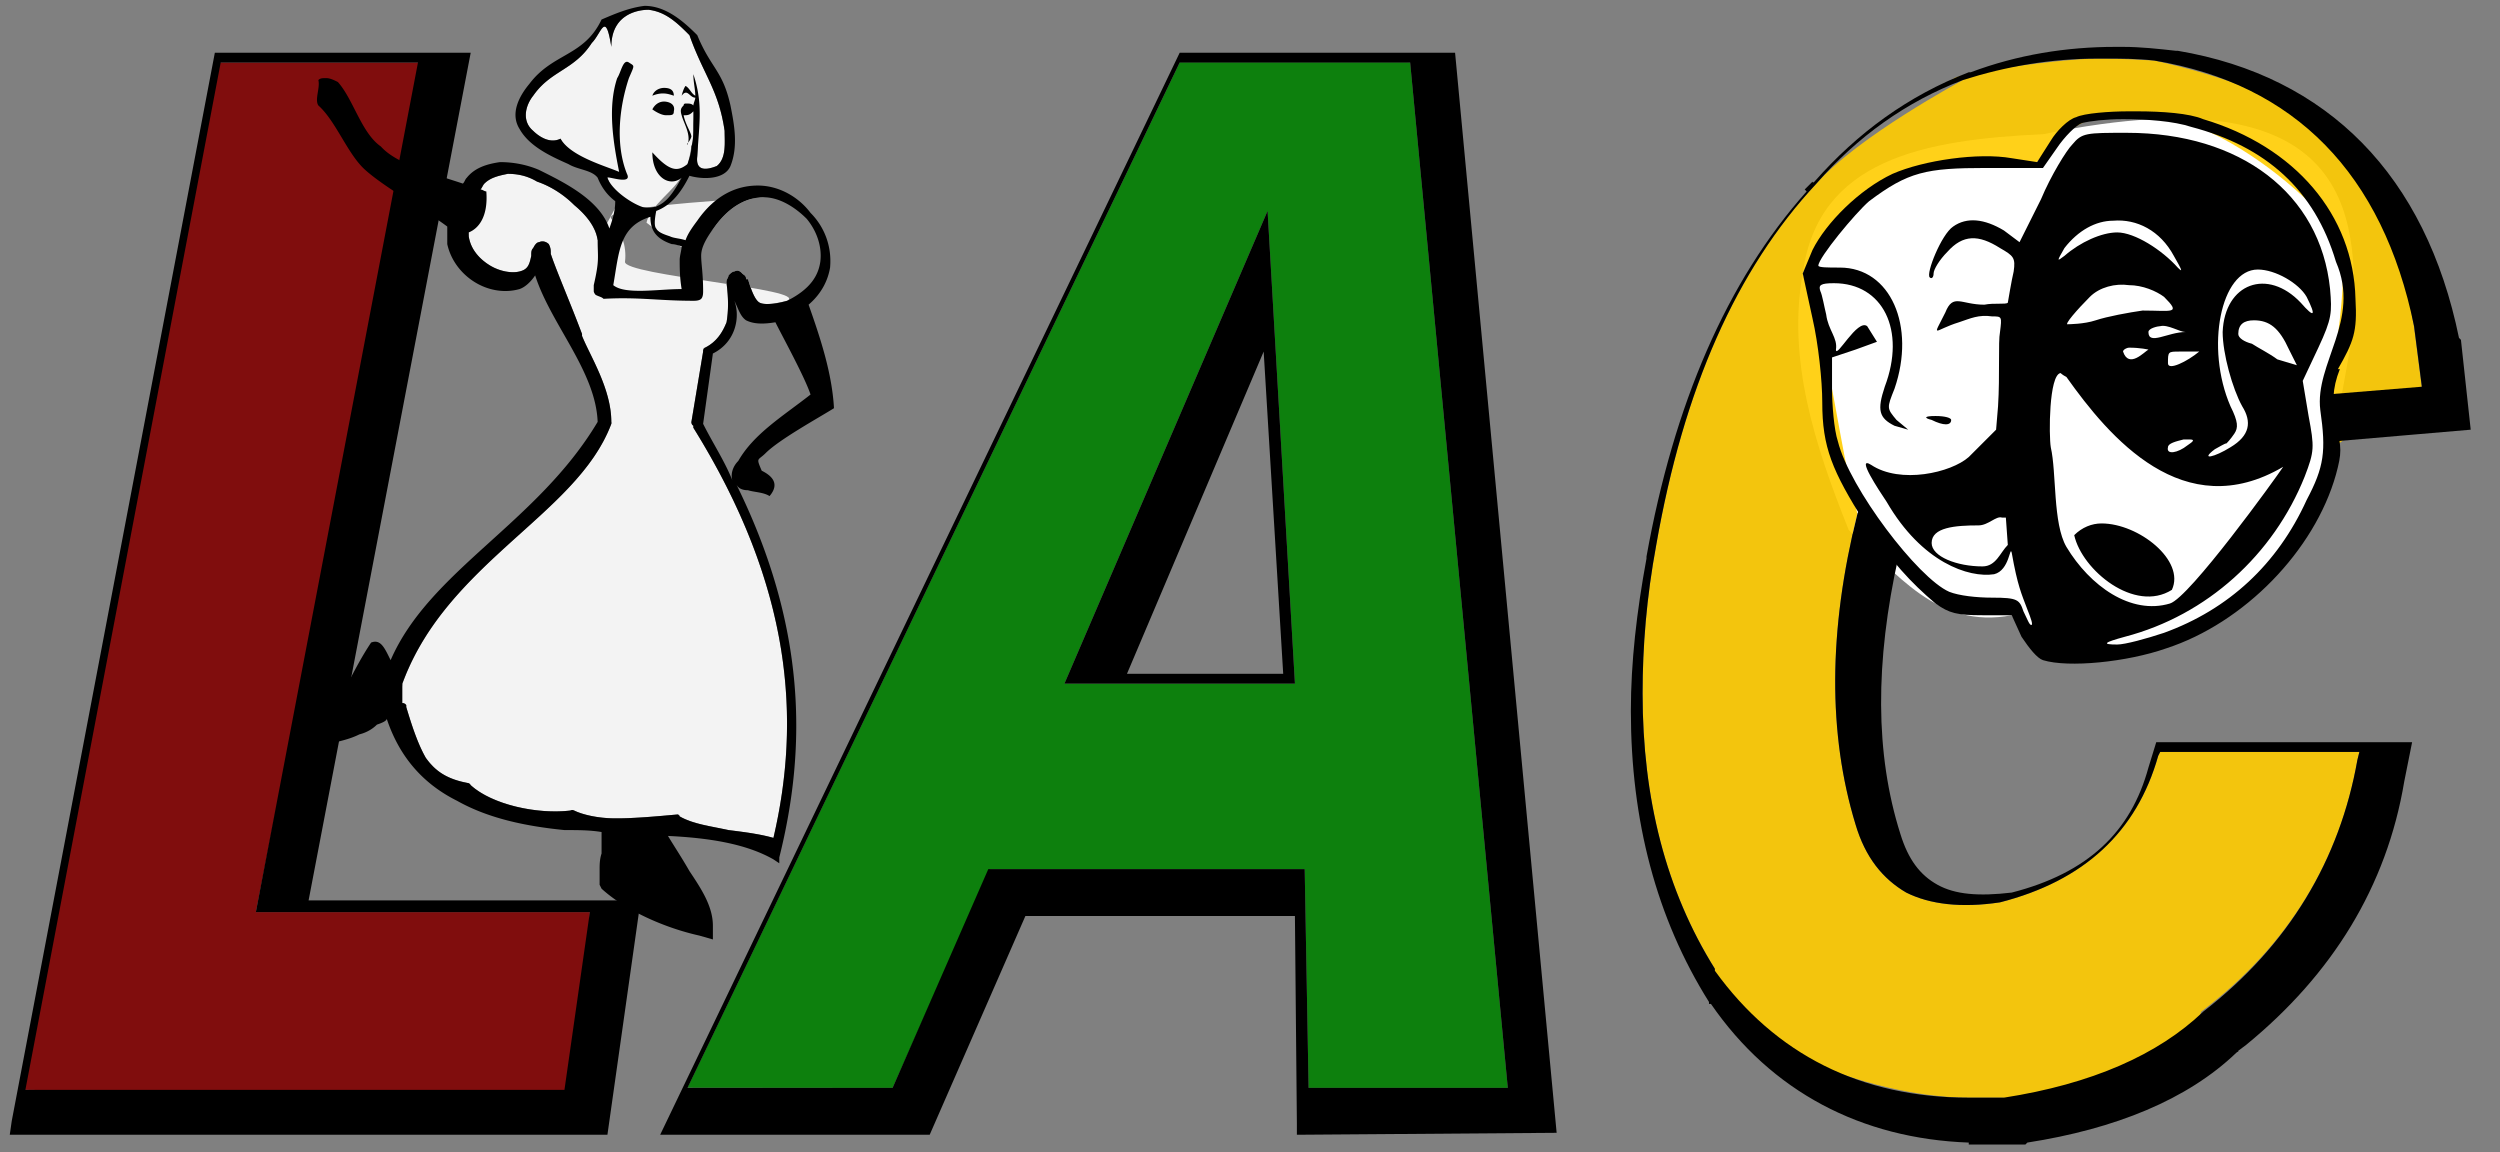
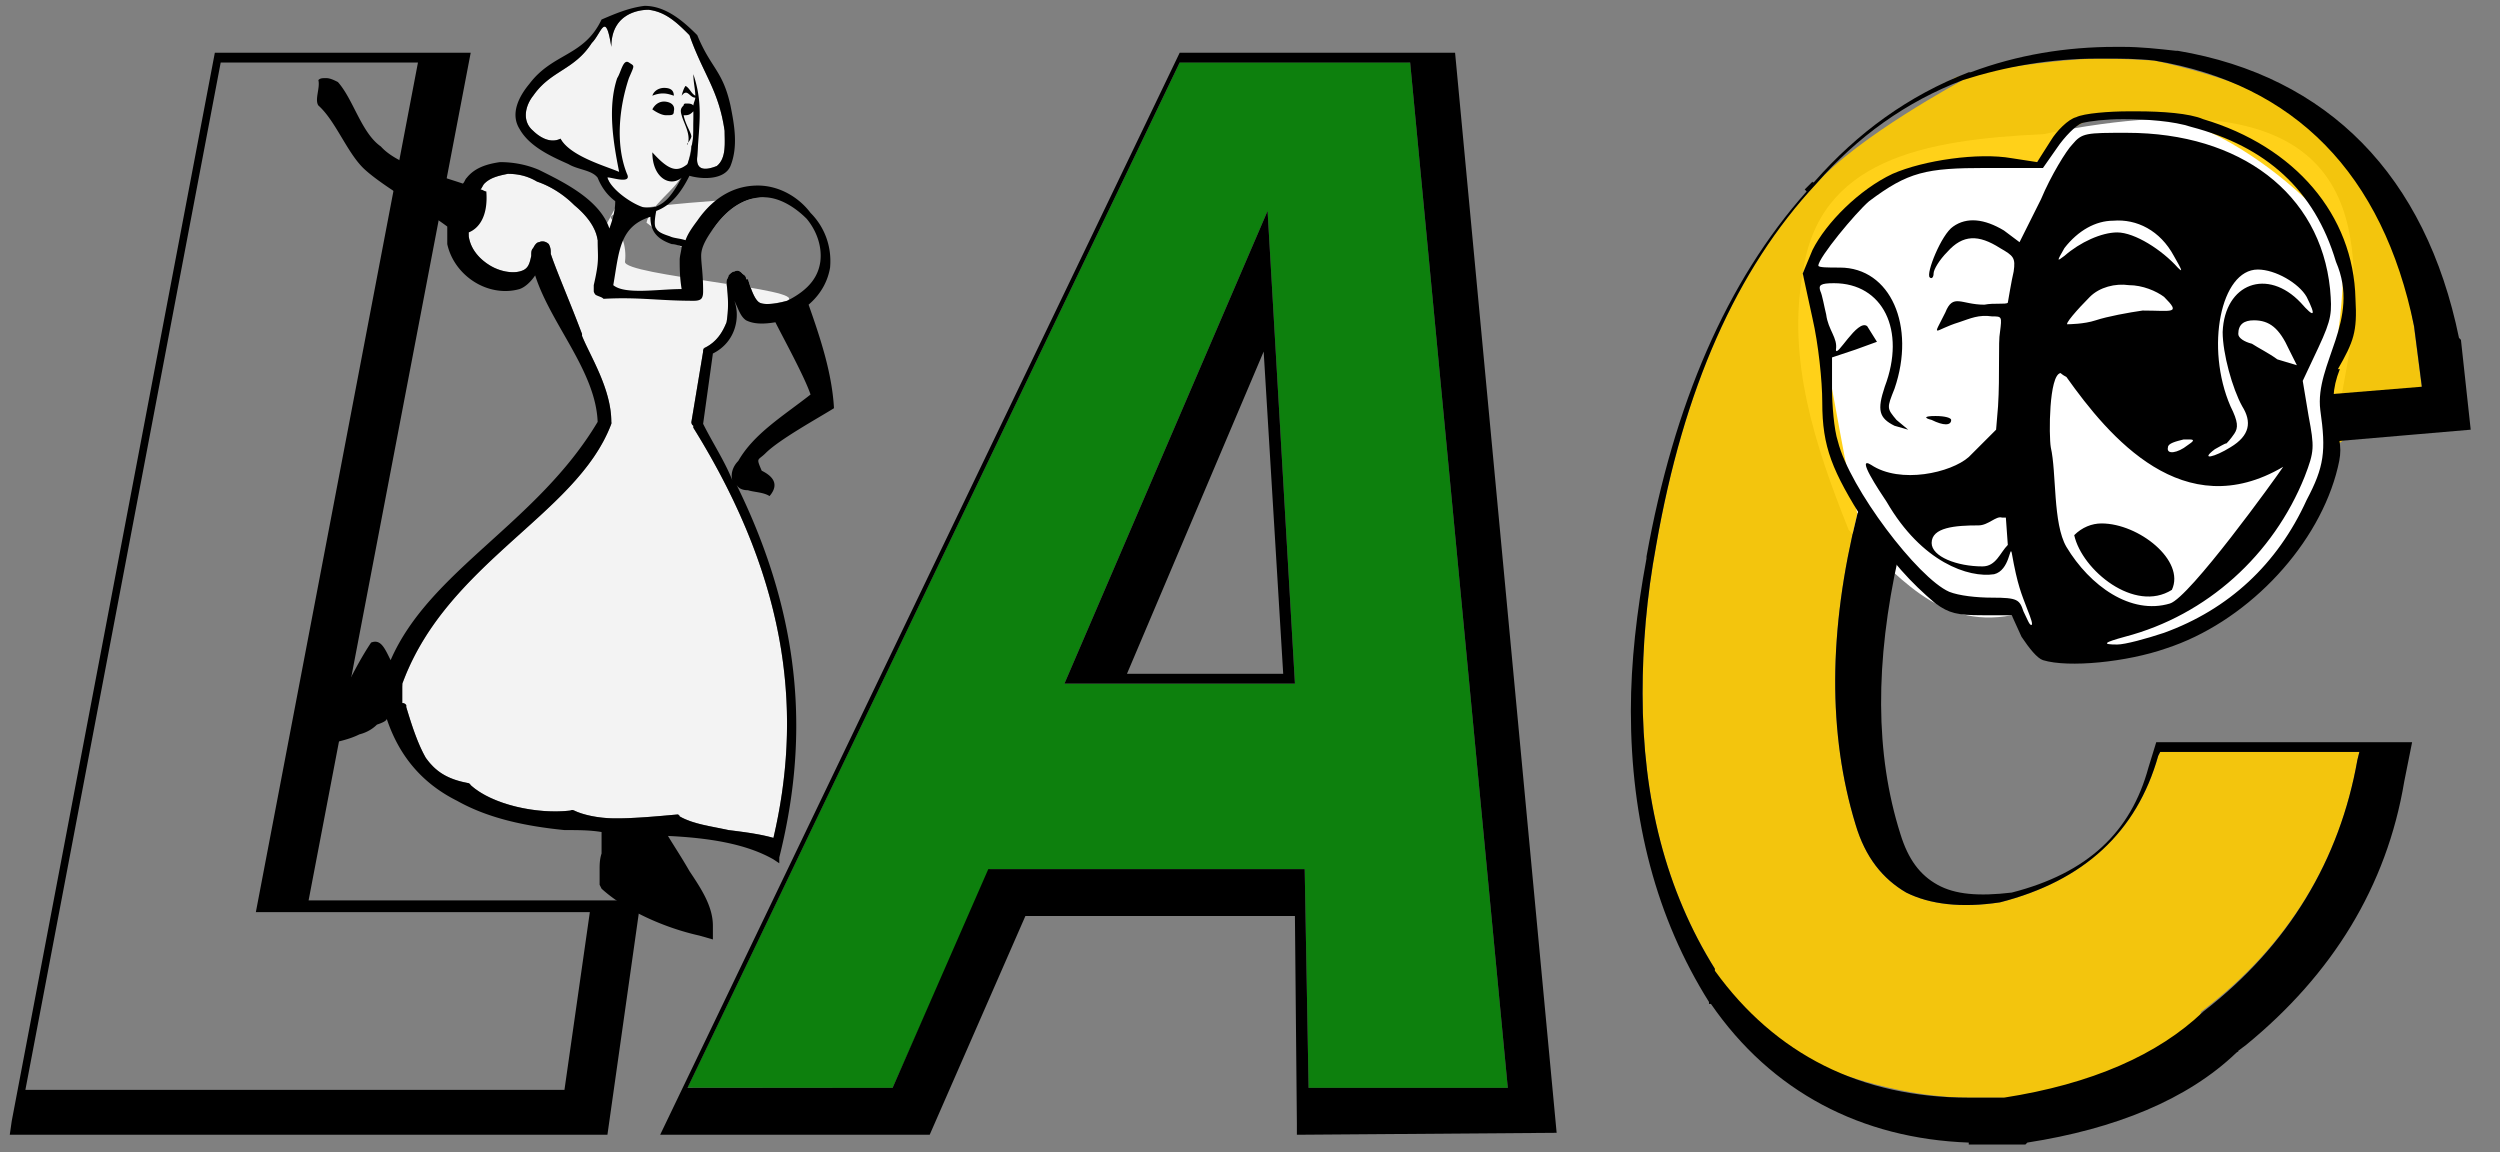
<svg xmlns="http://www.w3.org/2000/svg" viewBox="0 0 128 59">
  <rect x="0" y="0" width="128" height="59" fill="#808080" stroke="none" />
  <title id="title2">Association LAC</title>
  <path d="M 60.4 3.2 L 35.2 55.69 L 45.7 55.7 L 50.7 44.5 L 66.8 44.5 L 67 55.7 L 77.2 55.7 L 72.2 3.2 L 72 3.19 L 60.40 3.19 z M 64.90 10.80 L 66.30 35 L 54.5 35 L 64.90 10.80 z " style="opacity:0.9;fill:#008000" />
-   <path d="M 11.2,3.2 1.2,55.8 29.77,56.12 30.2,46.7 H 13.1 L 21.7,3.2 h -0.3 z" style="opacity:0.9;fill:#800000" />
  <path d="m 92.3,14 c -0.80,4.38 0.60,8.77 2.36,13.15 C 97.10,29.30 99.17,32.24 103,31.5 l 1.77,2.18 C 112.40,32.56 117.73,31.36 119.4,23 l 1.09,-6.08 C 120.64,11.84 121.28,3.44 104.61,6.87 98.49,7.15 93.08,8.17 92.3,14 Z" style="fill:#ffffff;opacity:1" />
  <path id="path847" d="m 107.4,3 c -2.4,0 -9.24,1.1 -6.9,1.1 v 0 0 c 0,0 -5.4,2.9 -7.5,5.3 -4.1,4.4 -6.8,10.5 -8.2,18.5 -0.5,2.7 -0.7,5.2 -0.7,7.6 0,5.4 1.2,10.1 3.7,14.1 v 0.1 0 c 0.18,3.39 7.74,6.5 13,6.5 h 1.8 v 0 0 c 1.64,0.82 9.27,-1.51 10.1,-4.4 4.5,-3.4 7.1,-7.8 8,-12.9 l 0.1,-0.4 h -10.2 l -0.1,0.2 c -1.1,3.9 -3.8,6.4 -8.1,7.5 -2,0.3 -3.6,0.1 -4.8,-0.5 -1.2,-0.7 -2.1,-1.8 -2.6,-3.5 -1.4,-4.6 -1.4,-9.9 0.1,-15.9 -1,-3.7 -1.3,-8 -2.8,-12.3 3.25,-6.51 7.70,-5.60 12,-5.7 4.84,-6.60 13.70,1.41 14.96,3.21 1.67,2.25 -0.27,6.78 0.13,11.48 2.9,-2.2 2.5,-2.3 4.6,-3.2 l -0.4,-3.1 v 0 C 122.73,12.49 123.44,5.97 110.3,3.1 v 0 0 c 0,0 -1.7,-0.1 -2.5,-0.1 z" style="opacity:0.9;fill:#ffcc00" />
  <path id="logo_fond" d="m 33.2,0.5 c -0.5,0 -1.9,0.2 -1.9,1.9 -0.3,-1.9 -0.5,-0.7 -1,-0.2 -0.9,1.4 -2.1,1.4 -3,2.7 -0.4,0.5 -0.6,1.3 0,1.8 0.2,0.2 0.8,0.7 1.4,0.4 0.3,0.8 1.5,1 2.4,2 0.1,0.3 0.3,0.8 0.5,1.3 -0.1,0.3 -0.4,0.8 -1,1.9 C 30.5,11.6 30,11 29.4,10.5 28.8,9.9 28.1,9.5 27.5,9.3 27,9 26.5,8.9 26,8.9 25.5,9 25.1,9.1 24.8,9.4 24,10.6 23.9,11.5 24,12.1 c 0.1,0.7 0.6,1.2 1.1,1.5 0.5,0.3 1.1,0.4 1.5,0.3 0.4,-0.1 0.5,-0.3 0.6,-0.8 v 0 c 0,-0.2 0,-0.3 0.1,-0.4 0.1,-0.2 0.2,-0.3 0.3,-0.3 0.2,-0.1 0.4,0 0.5,0.1 0.1,0.2 0.1,0.3 0.1,0.5 0.3,0.9 1,2.5 1.6,4.1 v 0.1 c 0.4,1 1.5,2.7 1.5,4.4 v 0.1 c -0.9,2.4 -3.1,4.2 -5.3,6.2 -2.2,2 -4.3,4.1 -5.4,7.1 0,0.2 -0.1,0.4 -0.1,0.6 0,0.2 0,0.3 0.1,0.4 v 0 c 0.1,0 0.1,0.1 0.2,0.1 v 0.1 0 c 0.3,1 0.6,1.9 1,2.6 0.5,0.7 1.1,1.1 2.2,1.3 l 0.1,0.1 c 1.1,1 3.4,1.5 5.1,1.3 h 0.2 c 0.4,0.2 1.2,0.4 2.1,0.4 1,0 2.1,-0.1 3.2,-0.2 0,0 0.1,0 0.1,0.1 0.7,0.4 1.6,0.5 2.5,0.7 0.8,0.1 1.6,0.2 2.3,0.4 1.4,-6 1,-12.8 -4.1,-21 v 0 -0.1 C 35.4,21.7 35.4,21.6 35.4,21.6 L 36,18 c 0,-0.1 0,-0.2 0.1,-0.2 0.6,-0.3 0.9,-0.8 1.1,-1.3 0.1,-0.6 0.1,-1.2 0,-2 v -0.1 c 0,-0.1 0.1,-0.2 0.1,-0.3 0.1,-0.1 0.2,-0.2 0.3,-0.2 0.2,-0.1 0.3,0 0.4,0.1 0.1,0.1 0.2,0.1 0.2,0.3 h 0.1 c 0.2,0.7 0.4,1.1 0.6,1.2 0.2,0.1 0.6,0.1 1.4,-0.1 1.2,-0.6 -8.4,-1.3 -8.3,-2 0.1,-0.8 -0.2,-1.6 -0.7,-2.2 -0.6,-0.7 8.6,-1.1 7.8,-1.1 -0.8,0 -1.7,0.4 -2.5,1.5 -0.6,0.8 -1.3,0.9 -1.3,1.3 -1,-0.6 -1.7,-1.1 -2.2,-1.5 0.2,-0.9 1.5,-1.7 1.8,-2.4 0.3,-0.4 0.4,-0.9 0.5,-1.5 0.1,-0.3 0.1,-0.7 0.1,-1 0,-0.4 0.1,-0.6 0,-0.9 0.2,1 0.3,1.3 0.2,2.4 -0.1,0.8 0.5,0.7 1,0.5 C 37.2,8.1 37.1,7.3 37.1,6.7 36.8,4.6 36,3.8 35.3,1.8 34.7,1.2 34.1,0.6 33.2,0.5 Z" style="opacity:0.9;fill:#ffffff" />
  <path id="logo_l" d="M 11.0 2.7 L 0.6 57.4 L 0.5 58.1 L 31.1 58.1 L 32.8 46.1 L 15.8 46.1 L 24.1 2.7 L 11.0 2.7 z M 11.3 3.2 L 21.1 3.2 L 21.4 3.2 L 13.1 46.7 L 30.2 46.7 L 28.9 55.8 L 1.3 55.8 L 11.3 3.2 z " />
  <path d="M 60.4,2.7 33.8,58.1 h 13.8 l 4.9,-11.2 h 13.8 l 0.1,10.6 v 0.6 L 79.7,58 74.5,2.7 Z m 0,0.5 H 72 72.2 l 5,52.5 H 67 L 66.8,44.5 H 50.6 L 45.7,55.7 H 35.2 Z M 64.9,10.8 54.5,35 h 11.8 z m -0.2,7.2 1,16.5 h -8 z" id="logo_a" />
  <path d="m 108.3,2.4 c -2.5,0 -5,0.4 -7.4,1.3 v 0 h -0.1 c -3.1,1.2 -5.7,3.1 -7.9,5.6 v 0 c -0.1,0.1 -0.1,0 -0.1,0 v 0 0 l -0.4,0.4 0.1,0.1 c -4.1,4.6 -6.8,10.9 -8.2,18.7 v 0.1 c 0,0 0,0 0,0 -0.5,2.7 -0.8,5.3 -0.8,7.8 0,5.6 1.3,10.6 4,14.9 v 0 0.1 h 0.1 c 3.1,4.5 7.7,6.9 13.2,7.1 v 0.1 h 1 c 0.5,0 1.1,0 1.8,0 v 0 h 0.1 l 0.1,-0.1 v 0 c 4.5,-0.7 8.2,-2.2 10.7,-4.6 v 0 c 0.1,-0.1 0.1,0 0.1,-0.1 v 0 0 l 0.4,-0.3 v 0 c 4.4,-3.6 7.2,-8.1 8.1,-13.5 l 0.4,-2 h -13.1 l -0.4,1.3 c -0.9,3.3 -3.1,5.4 -7,6.4 -1.7,0.2 -2.9,0.1 -3.8,-0.4 -0.9,-0.5 -1.5,-1.3 -1.9,-2.6 v 0 0 C 96,38.6 96,33.9 97.2,28.5 l -1.9,-2.7 c -0.1,0.2 -0.1,0.3 -0.2,0.5 -1.5,6 -1.5,11.3 -0.1,15.9 v 0 c 0.5,1.7 1.4,2.8 2.6,3.5 1.2,0.6 2.8,0.8 4.8,0.5 4.3,-1.1 7,-3.6 8.1,-7.5 l 0.1,-0.2 h 10.2 l -0.1,0.4 c -0.9,5.1 -3.5,9.5 -7.9,12.9 -2.3,2.2 -5.7,3.7 -10.2,4.4 v 0 0 c -0.6,0 -1.2,0 -1.8,0 -5.5,0 -9.9,-2.2 -13,-6.5 v 0 -0.1 c -2.5,-4 -3.7,-8.7 -3.7,-14.1 0,-2.4 0.2,-4.9 0.7,-7.6 1.4,-8 4.1,-14.1 8.2,-18.5 2.1,-2.4 4.6,-4.2 7.5,-5.3 v 0 0 C 102.7,3.4 105,3 107.4,3 h 0.4 c 0.8,0 1.6,0 2.5,0.1 v 0 0 c 7.2,1.2 11.7,5.8 13.3,13.6 v 0 l 0.4,3.1 -4.9,0.4 0.4,2.4 7,-0.6 -0.5,-4.6 -0.1,-0.1 v 0 C 124.2,9 119.2,3.9 111.5,2.6 h -0.1 v 0 0 0 c -0.9,-0.1 -1.8,-0.2 -2.7,-0.2 z" id="logo_c" />
  <path d="M 33.0 0.3 C 32.2 0.4 31.5 0.7 30.8 1.0 C 29.9 2.9 28.3 2.7 27.1 4.3 C 26.6 4.9 26.1 5.8 26.6 6.6 C 27.1 7.5 28.2 8.0 29.1 8.4 C 29.6 8.7 30.3 8.7 30.6 9.1 C 30.8 9.6 31.1 10.0 31.5 10.3 C 31.5 10.9 31.3 11.4 31.2 11.7 C 30.7 10.2 28.8 9.3 27.6 8.7 C 26.9 8.4 26.2 8.3 25.6 8.3 C 24.9 8.4 24.3 8.6 23.9 9.1 L 23.9 9.1 L 23.9 9.1 C 23.8 9.2 23.8 9.3 23.7 9.4 C 22.2 8.9 20.3 8.4 19.5 7.5 C 18.5 6.8 18.1 5.1 17.3 4.2 C 17.1 4.1 16.9 4.0 16.7 4.0 C 16.5 4.0 16.4 4.0 16.3 4.1 C 16.4 4.5 16.1 5.1 16.3 5.4 C 17.2 6.2 17.8 7.9 18.7 8.7 C 19.7 9.6 21.7 10.7 22.9 11.6 C 22.9 11.9 22.9 12.2 22.9 12.5 C 23.1 13.4 23.7 14.1 24.4 14.5 C 25.1 14.9 25.9 15.0 26.6 14.8 C 26.9 14.7 27.2 14.4 27.4 14.1 C 28.2 16.6 30.5 19.0 30.6 21.6 C 27.5 26.8 22.0 29.2 20.0 33.8 C 19.7 33.2 19.5 32.7 19.0 32.9 C 18.0 34.4 17.7 35.5 16.6 36.8 C 16.6 36.8 16.6 36.8 16.6 36.8 L 16.6 36.9 C 16.6 36.8 16.6 36.8 16.6 36.8 C 16.4 37.0 16.3 37.2 16.2 37.3 C 16.2 37.4 16.2 37.5 16.2 37.6 C 16.2 37.7 16.2 37.8 16.3 37.9 C 16.4 38.0 16.5 38.0 16.7 38.0 C 16.9 38.0 17.0 38.0 17.2 38.0 C 17.6 37.9 18.0 37.8 18.4 37.6 C 18.8 37.5 19.1 37.3 19.3 37.1 C 19.6 37.0 19.8 36.9 19.8 36.8 C 20.5 38.9 21.8 40.2 23.4 41.0 C 25.0 41.9 26.9 42.3 28.9 42.5 C 29.6 42.5 30.2 42.5 30.8 42.6 C 30.8 42.7 30.8 43.2 30.8 43.7 C 30.7 44.0 30.7 44.3 30.7 44.5 C 30.7 44.7 30.7 44.9 30.7 45.1 L 30.7 45.3 L 30.8 45.5 C 32.0 46.6 34.0 47.5 35.8 47.9 L 36.5 48.1 L 36.5 47.4 C 36.5 46.4 35.9 45.5 35.3 44.6 C 34.9 43.9 34.5 43.3 34.2 42.8 C 36.3 42.9 38.2 43.2 39.6 44.0 L 39.9 44.2 L 39.9 43.9 C 41.3 38.3 41.3 32.1 37.7 24.8 C 37.8 25.0 38.0 25.1 38.3 25.1 C 38.6 25.2 39.1 25.2 39.4 25.4 C 40.0 24.7 39.4 24.3 39 24.1 C 38.7 23.4 38.8 23.6 39.2 23.2 C 39.9 22.5 41.9 21.4 42.7 20.9 C 42.6 19.1 42.0 17.3 41.4 15.6 C 42.1 15.0 42.4 14.3 42.5 13.7 C 42.6 12.6 42.2 11.6 41.5 10.9 C 40.9 10.1 39.9 9.5 38.8 9.5 C 37.7 9.5 36.6 10.0 35.7 11.3 C 35.4 11.7 35.2 12.0 35.1 12.3 C 34.8 12.2 34.5 12.2 34.3 12.1 C 34.0 12.0 33.7 11.9 33.6 11.7 C 33.5 11.6 33.5 11.3 33.6 10.8 C 34.4 10.5 34.9 9.8 35.3 9.0 C 36.0 9.2 37.1 9.2 37.4 8.5 C 37.8 7.5 37.6 6.4 37.4 5.4 C 37.0 3.6 36.4 3.5 35.7 1.8 C 35.0 1.1 34.1 0.3 33.0 0.3 z M 33.2 0.5 C 34.1 0.6 34.7 1.2 35.3 1.8 C 36.0 3.8 36.8 4.6 37.1 6.7 C 37.1 7.3 37.2 8.1 36.7 8.5 C 36.2 8.7 35.6 8.8 35.7 8.0 C 35.8 6.3 36.0 5.3 35.5 3.8 C 35.5 4.2 35.6 4.6 35.6 4.9 C 35.4 4.8 35.3 4.5 35.1 4.4 C 35.1 4.4 35.0 4.5 34.9 4.9 C 35.2 4.5 35.3 5.0 35.6 5.0 C 35.6 5.1 35.5 5.3 35.5 5.4 C 35.4 5.3 35.3 5.3 35.1 5.3 C 35.0 5.3 35.0 5.4 35.0 5.4 C 35.0 5.4 34.9 5.4 35 5.4 C 34.9 5.5 34.8 5.6 34.9 5.9 C 35.0 6.3 35.4 6.9 35.2 7.4 C 35.1 7.4 35.3 7.3 35.4 7.0 C 35.4 6.8 35.1 6.4 35.0 5.9 C 35.1 5.9 35.1 5.9 35.1 5.9 C 35.3 5.9 35.4 5.8 35.5 5.7 C 35.5 6.0 35.5 6.2 35.5 6.5 C 35.5 6.8 35.5 7.2 35.4 7.5 C 35.4 7.8 35.3 8.1 35.2 8.4 C 34.7 8.8 34.3 8.8 33.4 7.8 C 33.4 9.1 34.3 9.6 34.9 9.1 C 34.4 10.0 33.9 10.8 32.9 10.6 C 32.3 10.4 31.3 9.7 31.1 9.1 C 31.1 9.0 32.4 9.5 32.1 8.9 C 31.5 7.4 31.7 5.5 32.2 4.0 C 32.5 3.3 32.5 3.4 32.2 3.2 C 31.9 3.0 31.8 3.7 31.6 4.0 C 31.1 5.5 31.4 7.3 31.7 8.8 C 31.0 8.5 29.2 8.0 28.7 7.1 C 28.1 7.4 27.5 6.9 27.3 6.7 C 26.7 6.2 26.9 5.4 27.3 4.9 C 28.2 3.6 29.4 3.6 30.3 2.2 C 30.8 1.7 31.0 0.5 31.3 2.4 C 31.3 0.7 32.7 0.5 33.2 0.5 z M 34.0 4.5 C 33.8 4.5 33.5 4.6 33.4 4.9 C 33.9 4.7 34.2 4.8 34.5 4.9 C 34.5 4.6 34.3 4.5 34.0 4.5 z M 34.0 5.2 C 33.7 5.2 33.5 5.4 33.4 5.6 C 33.4 5.6 33.8 5.9 34.1 5.9 C 34.4 5.9 34.5 5.9 34.5 5.7 C 34.6 5.3 34.2 5.2 34.0 5.2 z M 26.0 8.9 C 26.5 8.9 27.0 9.0 27.5 9.3 C 28.1 9.5 28.8 9.9 29.4 10.5 C 30.0 11.0 30.5 11.6 30.6 12.3 C 30.6 13.2 30.7 13.3 30.4 14.6 C 30.4 14.7 30.4 14.8 30.4 14.9 C 30.4 15.0 30.5 15.1 30.5 15.1 C 30.7 15.2 30.8 15.2 30.9 15.3 A 0.2 0.2 0 0 0 30.9 15.3 C 32.7 15.2 33.7 15.4 35.5 15.4 A 0.2 0.2 0 0 0 35.5 15.4 C 35.6 15.4 35.8 15.4 35.9 15.3 C 36.0 15.2 36.0 15.0 36.0 14.9 C 36.0 14.0 35.9 13.5 35.9 13.1 C 35.9 12.8 36.0 12.4 36.6 11.6 C 37.4 10.5 38.3 10.1 39.1 10.1 C 39.9 10.1 40.7 10.6 41.3 11.2 C 41.8 11.8 42.1 12.6 42.0 13.4 C 41.9 14.1 41.5 14.8 40.3 15.4 C 39.6 15.6 39.1 15.6 38.9 15.5 C 38.7 15.4 38.5 15.0 38.3 14.3 A 0.2 0.2 0 0 0 38.2 14.3 C 38.2 14.1 38.1 14.1 38.0 14.0 C 37.9 13.9 37.8 13.8 37.6 13.9 C 37.5 13.9 37.4 14.0 37.3 14.1 C 37.3 14.2 37.2 14.3 37.2 14.4 A 0.2 0.2 0 0 0 37.2 14.5 C 37.3 15.3 37.3 15.9 37.2 16.5 C 37.0 17.0 36.7 17.5 36.1 17.8 A 0.2 0.2 0 0 0 36.0 18.0 L 35.4 21.6 A 0.2 0.2 0 0 0 35.5 21.8 L 35.5 21.9 A 0.2 0.2 0 0 1 35.5 21.9 C 40.6 30.1 41.0 36.9 39.6 42.9 C 38.9 42.7 38.1 42.6 37.3 42.5 C 36.4 42.3 35.5 42.2 34.8 41.8 A 0.2 0.2 0 0 0 34.7 41.7 C 33.6 41.8 32.5 41.9 31.6 41.9 L 31.5 41.9 C 30.6 41.9 29.8 41.7 29.4 41.5 A 0.2 0.2 0 0 0 29.2 41.5 C 27.5 41.7 25.2 41.2 24.1 40.2 A 0.2 0.2 0 0 0 24.0 40.1 C 22.9 39.9 22.3 39.5 21.8 38.8 C 21.4 38.1 21.1 37.2 20.8 36.2 A 0.2 0.2 0 0 0 20.8 36.2 L 20.8 36.1 A 0.2 0.2 0 0 0 20.6 36.0 L 20.6 36.0 L 20.6 35.0 C 21.7 32.0 23.8 29.9 26.0 27.9 C 28.2 25.9 30.4 24.1 31.3 21.7 A 0.2 0.2 0 0 0 31.3 21.6 C 31.3 19.9 30.2 18.2 29.8 17.2 L 29.8 17.1 C 29.2 15.5 28.5 13.9 28.2 13.0 C 28.2 12.8 28.2 12.7 28.1 12.5 C 28.0 12.4 27.8 12.3 27.6 12.4 C 27.5 12.4 27.4 12.5 27.3 12.7 C 27.2 12.8 27.2 12.9 27.2 13.1 A 0.2 0.2 0 0 0 27.2 13.1 C 27.1 13.6 27.0 13.8 26.6 13.9 C 26.2 14.0 25.6 13.9 25.1 13.6 C 24.6 13.3 24.1 12.8 24.0 12.1 C 24.0 12.1 24.0 12.0 24.0 11.9 C 24.5 11.7 25.0 11.1 24.9 9.8 C 24.8 9.8 24.7 9.7 24.6 9.7 C 24.7 9.6 24.7 9.5 24.8 9.4 C 25.1 9.1 25.5 9.0 26.0 8.9 z M 33.3 11.1 C 33.3 11.7 33.5 12.2 34.4 12.5 C 34.6 12.5 34.8 12.6 34.9 12.6 C 34.9 12.8 34.8 13.1 34.8 13.3 C 34.8 13.7 34.8 14.2 34.9 14.8 C 33.7 14.8 32.0 15.1 31.4 14.6 C 31.7 12.9 31.7 11.6 33.3 11.1 z M 37.6 15.4 C 37.8 15.8 37.9 16.2 38.2 16.4 C 38.6 16.6 39.1 16.6 39.7 16.5 C 39.7 16.5 39.7 16.5 39.7 16.5 C 40.1 17.3 41.2 19.3 41.5 20.2 C 40.1 21.3 38.6 22.2 37.8 23.6 C 37.5 23.9 37.4 24.3 37.5 24.6 C 37.1 23.6 36.5 22.7 36.0 21.7 L 36.5 18.1 C 37.7 17.5 37.9 16.2 37.6 15.4 z " id="logo_danseuse" />
  <path d="m 109,5.7 c -1,0 -2.3,0.1 -2.7,0.3 -0.4,0.1 -1,0.7 -1.3,1.2 L 104.3,8.3 103,8.1 c -1.7,-0.3 -4.5,0.1 -6.1,0.8 -1.7,0.8 -3.4,2.5 -4.1,3.9 l -0.5,1.2 0.5,2.3 c 0.3,1.3 0.5,3.2 0.5,4.3 0,2.3 0.5,3.5 2.2,6.2 1.4,2 2.3,3 3.6,4.1 0.7,0.5 1.1,0.6 2.4,0.6 h 1.5 l 0.5,1.1 c 0.4,0.6 0.8,1.1 1.1,1.2 1.3,0.4 4.3,0.1 6.3,-0.6 4,-1.3 7.6,-5 8.7,-8.9 0.3,-1.1 0.3,-1.4 0,-2.5 -0.2,-1.1 -0.2,-1.9 0.2,-2.9 0,0 0,0 -0.1,0 0.8,-1.4 1,-1.9 0.9,-3.6 -0.1,-4.3 -3.1,-7.8 -7.8,-9.2 -0.7,-0.3 -2.1,-0.4 -3.4,-0.4 z m -0.3,0.4 c 1.2,0 2.6,0.1 3.5,0.4 3.8,1 6.3,3.2 7.4,6.9 1.3,3 -1.1,5.2 -0.8,7.6 0.3,2.1 0.2,2.9 -0.7,4.6 -1.5,3.3 -4,5.6 -7.3,6.8 -0.9,0.3 -2,0.6 -2.4,0.6 -0.8,0 -0.7,-0.1 0.4,-0.4 4.2,-1.1 7.6,-4.2 9.2,-8.2 0.5,-1.3 0.5,-1.5 0.2,-3.1 l -0.3,-1.8 0.8,-1.7 c 0.7,-1.5 0.7,-1.8 0.6,-3 -0.5,-4.9 -4.6,-8 -10.4,-8 -2.1,0 -2.3,0 -2.8,0.6 -0.3,0.3 -1.1,1.6 -1.6,2.8 l -1.1,2.2 -0.8,-0.6 c -1,-0.6 -1.9,-0.7 -2.6,-0.2 -0.6,0.4 -1.4,2.4 -1.2,2.6 0.1,0.1 0.2,0 0.2,-0.2 0,-0.2 0.3,-0.7 0.7,-1.1 0.8,-0.9 1.6,-0.9 2.7,-0.2 0.7,0.4 0.8,0.5 0.7,1.2 -0.1,0.4 -0.3,1.6 -0.3,1.6 -0.1,0.1 -0.7,0 -1.2,0.1 -1.2,0 -1.6,-0.6 -2,0.4 -0.7,1.4 -0.6,0.9 0.7,0.5 0.6,-0.2 1,-0.4 1.7,-0.3 0.5,0 0.5,0 0.4,0.8 -0.1,0.5 0,2.2 -0.1,3.8 l -0.1,1.2 -1.4,1.4 c -0.9,0.8 -3.5,1.4 -5,0.4 -0.8,-0.5 0.4,1.3 0.8,1.9 1.8,3.1 4.2,3.9 5.5,3.7 0.8,-0.2 0.8,-1.5 0.9,-1.1 0.3,1.7 0.5,2.1 0.8,2.9 0.2,0.5 0.3,0.8 0.2,0.8 -0.1,0 -0.2,-0.3 -0.4,-0.7 -0.2,-0.6 -0.3,-0.7 -1.6,-0.7 -0.8,0 -1.7,-0.1 -2.2,-0.3 C 98.2,29.6 94.7,25 94.1,22.6 93.9,22 93.8,20.7 93.8,19.9 v -1.6 l 1.2,-0.4 1.1,-0.4 -0.5,-0.8 c -0.5,-0.4 -1.6,1.7 -1.6,1.2 0.1,-0.6 -0.4,-1 -0.5,-1.8 -0.1,-0.4 -0.2,-1 -0.3,-1.2 -0.1,-0.3 0,-0.4 0.7,-0.4 2.5,0 3.7,2.4 2.6,5.3 -0.4,1.2 -0.3,1.6 0.5,2 l 0.7,0.2 -0.6,-0.5 c -0.5,-0.6 -0.5,-0.6 -0.1,-1.6 1.1,-3.2 -0.2,-6.2 -2.8,-6.2 -0.6,0 -1.1,0 -1.1,-0.1 0,-0.4 1.9,-2.7 2.6,-3.3 2,-1.5 2.9,-1.7 6,-1.7 h 2.9 l 0.7,-1 c 0.4,-0.6 1,-1.2 1.3,-1.3 0.4,-0.1 1.2,-0.2 2.1,-0.2 z m -0.5,5.2 c 1.2,-0.1 2.4,0.5 3.1,1.8 0.4,0.7 0.5,0.9 0.2,0.6 -0.8,-0.9 -2.2,-1.8 -3.1,-1.8 -0.8,0 -1.9,0.5 -2.7,1.2 -0.4,0.3 -0.4,0.3 0,-0.4 0.7,-0.9 1.6,-1.4 2.5,-1.4 z m 7.4,2.5 c 0.9,0 2.1,0.7 2.5,1.4 0.5,1 0.4,1.1 -0.3,0.3 -1.7,-1.8 -3.9,-1 -4,1.5 0,1.1 0.5,2.9 1,3.8 0.5,0.8 0.4,1.5 -0.6,2.1 -0.8,0.5 -1.6,0.7 -0.8,0.1 0.2,-0.1 0.5,-0.3 0.6,-0.3 0,0 0.2,-0.2 0.4,-0.5 0.2,-0.3 0.2,-0.6 -0.2,-1.4 -1.3,-3 -0.5,-7 1.4,-7 z m -6.6,0.8 c 0.7,0 1.4,0.3 1.8,0.6 0.9,0.9 0.4,0.7 -1.1,0.7 -0.7,0.1 -1.8,0.3 -2.4,0.5 -0.6,0.2 -1.4,0.2 -1.4,0.2 -0.3,0.1 0.5,-0.8 1.1,-1.4 0.5,-0.5 1.3,-0.7 2,-0.6 z m 6.4,1.8 c 0.8,0 1.3,0.4 1.8,1.5 l 0.4,0.8 -1,-0.3 c -0.4,-0.3 -1,-0.6 -1.3,-0.8 -0.4,-0.1 -0.7,-0.3 -0.7,-0.5 0,-0.5 0.3,-0.7 0.8,-0.7 z m -9.9,2.7 c 0,0 0.1,0.1 0.3,0.2 2.2,3.1 6,7.6 11.1,4.6 -0.4,0.6 -4.8,6.7 -5.8,7 -2,0.6 -4.1,-0.9 -5.3,-2.9 -0.7,-1.2 -0.5,-3.8 -0.8,-5.1 -0.1,-0.6 -0.1,-3.7 0.5,-3.8 z m -6.4,2.2 c -0.6,0 -0.6,0.1 -0.2,0.2 0.6,0.3 1,0.3 1,0 0,-0.1 -0.3,-0.2 -0.8,-0.2 z m 13,1.2 c 0.3,0 0.2,0.1 -0.1,0.3 -0.5,0.4 -1.1,0.5 -1,0.1 0,-0.2 0.4,-0.3 0.8,-0.4 0.1,0 0.3,0 0.3,0 z m -9.6,4 c 0.1,0 0.1,0 0.2,0 l 0.1,1.4 c -0.4,0.4 -0.6,1.1 -1.3,1.1 -1.3,0 -2.6,-0.5 -2.6,-1.2 0,-0.8 1.2,-0.9 2.4,-0.9 0.5,0 0.9,-0.5 1.2,-0.4 z m 5.1,0.3 c -0.5,0 -1,0.2 -1.4,0.6 v 0 0 c 0.4,1.8 3.1,4 5,2.8 0.7,-1.5 -1.7,-3.4 -3.6,-3.4 z" style="fill:#000000" id="logo_masques" />
-   <path id="logo_larme" style="fill:#fff" d="M 110.6 16.7 C 110.5 16.7 110 16.8 110 17 C 110 17.7 111 17 111.9 17 C 111.6 17 111 16.6 110.6 16.7 z M 109 17.8 C 108.9 17.8 108.7 17.9 108.7 18 C 109 18.9 109.8 18 110 17.9 C 110 17.9 109.6 17.8 109 17.8 z M 111.6 18 C 111 18 111 18 111 18.6 C 111 19 112 18.5 112.6 18 C 112 18 111.9 18 111.6 18 z " />
</svg>